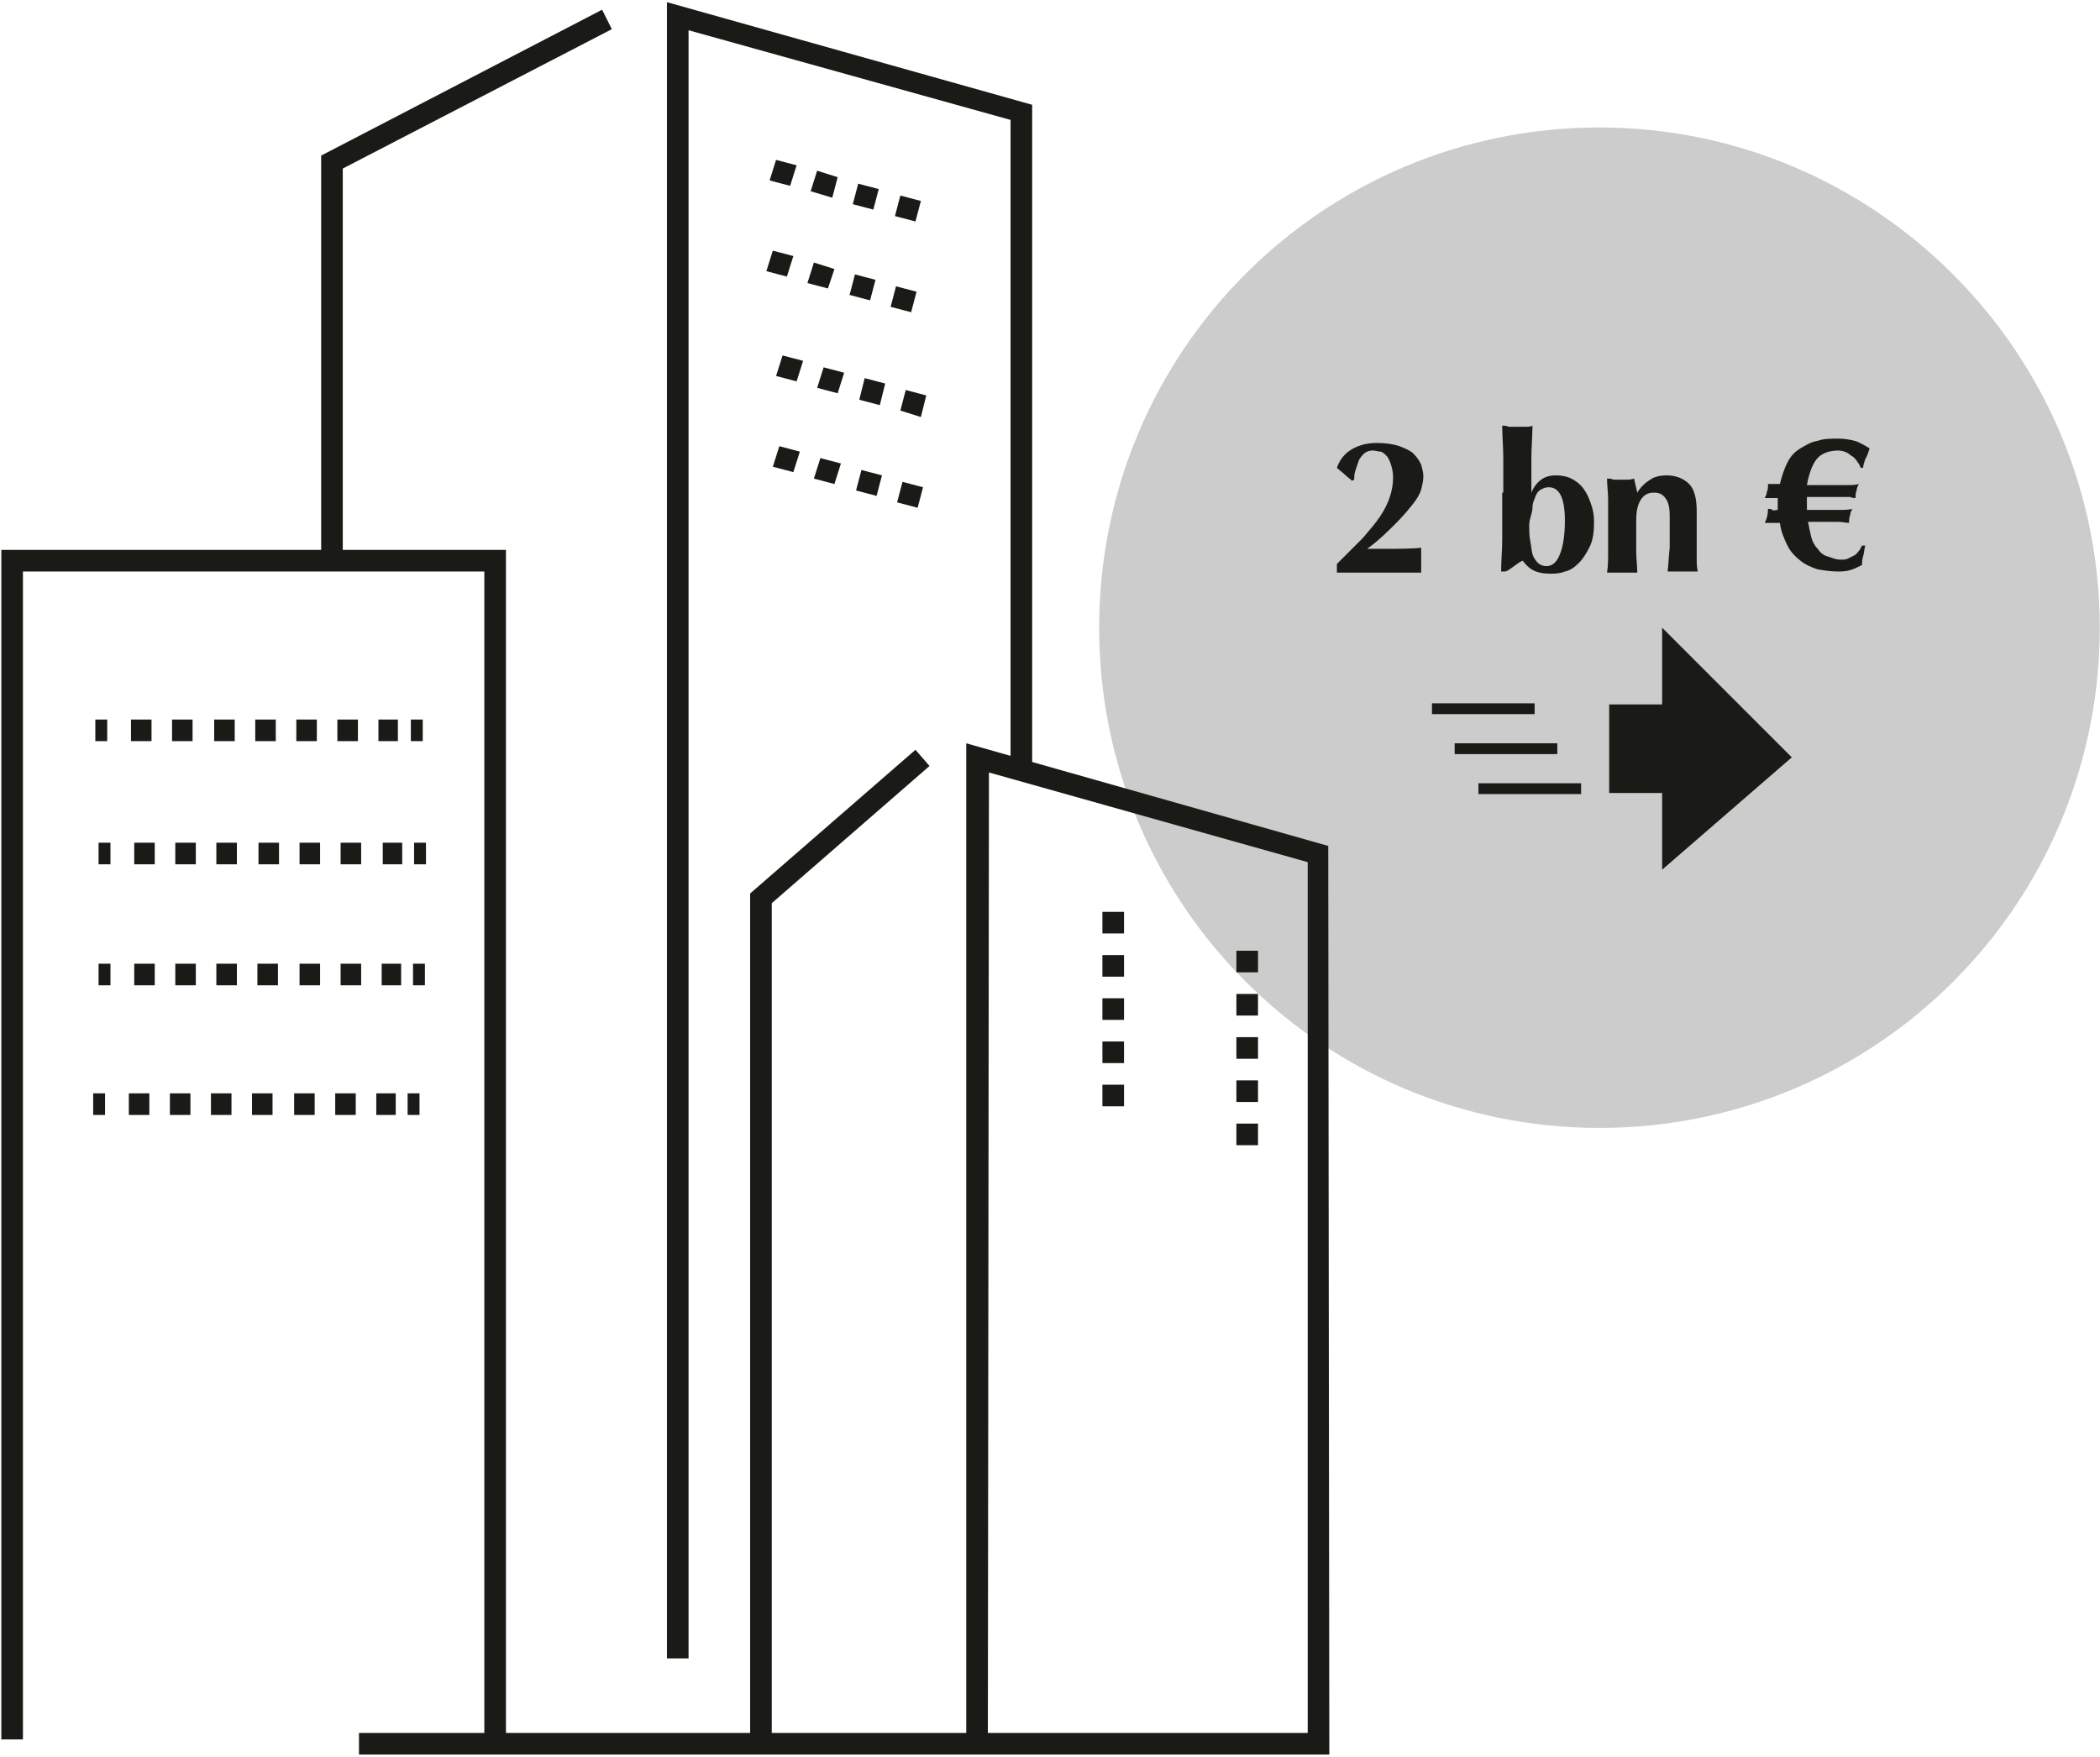
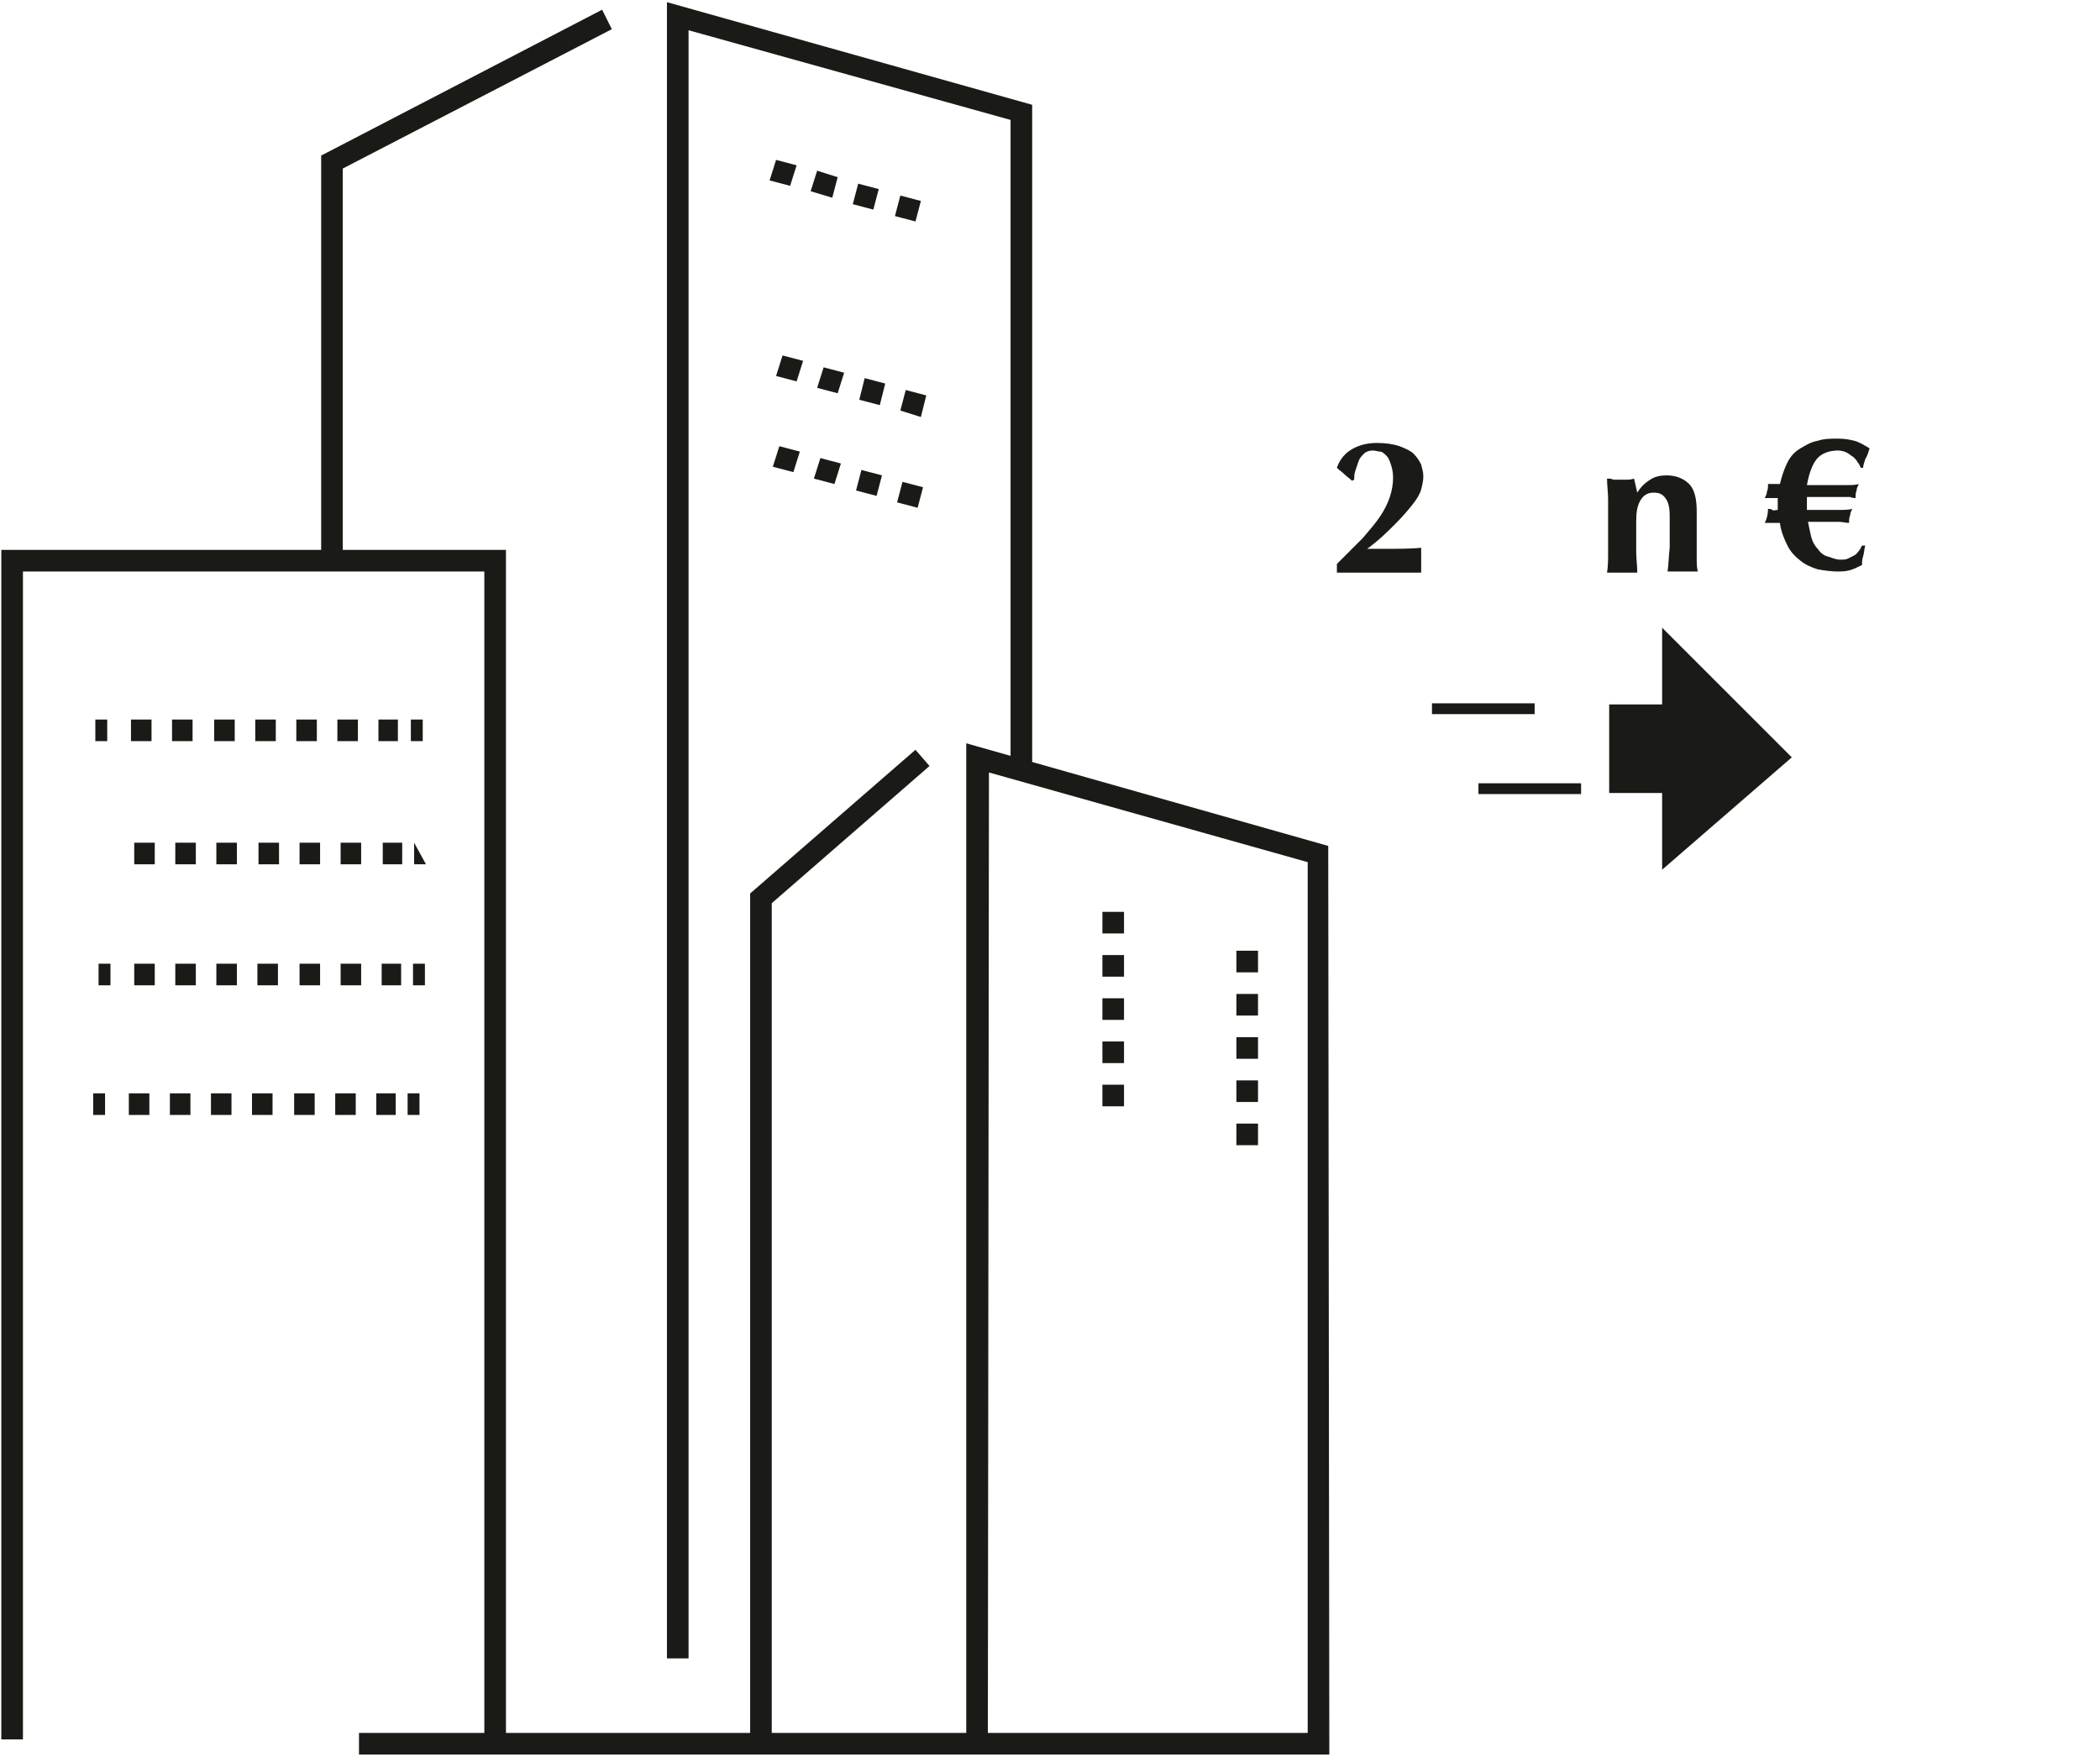
<svg xmlns="http://www.w3.org/2000/svg" enable-background="new 0 0 194.3 162.6" viewBox="0 0 194.3 162.6" width="251" height="210">
  <g>
-     <path d="m194.3 58.1c0 25.6-20.7 46.3-46.3 46.3s-46.3-20.7-46.3-46.3 20.7-46.3 46.3-46.3c25.5-0 46.3 20.8 46.3 46.3z" fill="#CCC" />
    <g fill="#1A1A17">
      <path d="m46.8 161h-2v-108.1h-42.7v108.1h-2v-110.1h46.7z" />
      <path d="m9.9 68.6h-1.1v-2h1.1z" />
      <path d="m36.9 68.6h-1.9v-2h1.8v2zm-3.8 0h-1.9v-2h1.9zm-3.8 0h-1.9v-2h1.9zm-3.8 0h-1.9v-2h1.9zm-3.8 0h-1.9v-2h1.9zm-3.9 0h-1.9v-2h1.9zm-3.8 0h-1.9v-2h1.9z" />
      <path d="m39.1 68.6h-1.1v-2h1.1z" />
-       <path d="m10.2 80h-1.1v-2h1.1z" />
      <path d="m37.2 80h-1.8v-2h1.8zm-3.8 0h-1.9v-2h1.9zm-3.8 0h-1.9v-2h1.9zm-3.8 0h-1.9v-2h1.9zm-3.9 0h-1.9v-2h1.9zm-3.8 0h-1.9v-2h1.9zm-3.8 0h-1.9v-2h1.9z" />
-       <path d="m39.4 80h-1.1v-2h1.1z" />
+       <path d="m39.4 80h-1.1v-2z" />
      <path d="m10.2 91.2h-1.1v-2h1.1z" />
      <path d="m37.1 91.2h-1.8v-2h1.8zm-3.7 0h-1.9v-2h1.9zm-3.8 0h-1.9v-2h1.9zm-3.9 0h-1.9v-2h1.9zm-3.8 0h-1.9v-2h1.9zm-3.8 0h-1.9v-2h1.9zm-3.8 0h-1.9v-2h1.9z" />
      <path d="m39.3 91.2h-1.1v-2h1.1z" />
      <path d="m9.7 103.2h-1.1v-2h1.1z" />
      <path d="m36.6 103.2h-1.8v-2h1.8zm-3.7 0h-1.9v-2h1.9zm-3.8 0h-1.9v-2h1.9zm-3.9 0h-1.9v-2h1.9zm-3.8 0h-1.9v-2h1.9zm-3.8 0h-1.9v-2h1.9zm-3.8 0h-1.9v-2h1.9z" />
      <path d="m38.8 103.2h-1.1v-2h1.1z" />
      <path d="m31.7 51.1h-2v-36.7l26-13.5.9 1.8-24.9 12.9z" />
      <path d="m63.7 153.5h-2v-153.3l33.8 9.5v61.3h-2v-59.9l-29.8-8.3z" />
      <path d="m123 162.4h-89.8v-2h56.2v-91.6l33.5 9.5zm-31.6-2h29.6v-80.6l-29.5-8.3z" />
      <path d="m71.4 161.4h-2v-78.7l15.3-13.3 1.3 1.5-14.6 12.7z" />
      <path d="m84.7 20.5-1.9-.5.5-1.9 1.9.5zm-3.9-1.1-1.9-.5.5-1.9 1.9.5zm-3.8-1.1-2-.6.6-1.9 1.9.6zm-3.9-1.1-1.9-.5.6-1.9 1.9.5z" />
-       <path d="m84.3 28.9-1.9-.5.5-1.9 1.9.5zm-3.8-1.1-1.9-.5.5-1.9 1.9.5zm-3.9-1.1-1.9-.5.6-1.9 1.9.6zm-3.8-1.1-1.9-.5.6-1.9 1.9.5z" />
      <path d="m85.2 38.6-1.9-.6.5-1.9 1.9.5zm-3.8-1.1-1.9-.5.5-2 1.9.5zm-3.9-1.1-1.9-.5.6-1.9 1.9.5zm-3.8-1.1-1.9-.5.6-1.9 1.9.5z" />
      <path d="m84.9 47-1.9-.5.5-1.9 1.9.5zm-3.8-1.1-1.9-.5.5-1.9 1.9.5zm-3.9-1.1-1.9-.5.6-1.9 1.9.5zm-3.8-1.1-1.9-.5.6-1.9 1.9.5z" />
      <path d="m104 102.4h-2v-2h2zm0-4h-2v-2h2zm0-4h-2v-2h2zm0-4h-2v-2h2zm0-4h-2v-2h2z" />
      <path d="m116.4 106h-2v-2h2zm0-4h-2v-2h2zm0-4h-2v-2h2zm0-4h-2v-2h2zm0-4h-2v-2h2z" />
    </g>
  </g>
  <g fill="#1A1A17">
    <path d="m126.1 49.8c.6-.7 1.2-1.4 1.6-2s.7-1.2.9-1.8.3-1.2.3-1.8c0-.5-.1-.9-.2-1.2s-.2-.6-.4-.8-.4-.4-.6-.4-.4-.1-.7-.1-.6.1-.8.3-.4.4-.5.7-.2.6-.3.9-.1.6-.1.8l-.2.1c-.2-.2-.5-.4-.7-.6s-.5-.4-.7-.6c.2-.6.6-1.2 1.2-1.6s1.4-.7 2.5-.7c.8 0 1.5.1 2.1.3.5.2 1 .4 1.3.7s.5.6.7 1c.1.4.2.7.2 1.1s-.1.8-.2 1.2-.4.9-.8 1.4-.9 1.1-1.6 1.8-1.5 1.5-2.6 2.3h2.5s1.7 0 2.5-.1v.6.6.6.5c-.7 0-1.4 0-2 0-.7 0-1.3 0-2 0-.6 0-1.3 0-1.9 0s-1.3 0-1.9 0v-.8c.9-.9 1.7-1.7 2.4-2.4z" />
-     <path d="m139.1 45.6c0-1.2 0-2.3 0-3.2 0-1-.1-2-.1-3 .2 0 .4 0 .6.1h.8s.5 0 .8 0c.2 0 .4 0 .6-.1 0 1-.1 2-.1 3v3.2c.2-.5.5-.9.9-1.2s.9-.4 1.4-.4 1 .1 1.4.3.8.5 1.1.9.5.8.7 1.4c.2.5.3 1.1.3 1.7 0 .9-.1 1.7-.4 2.3s-.6 1.1-1 1.5-.8.7-1.3.8c-.5.2-1 .2-1.4.2-.6 0-1.1-.1-1.5-.3s-.7-.5-1-.9c-.3.1-.5.3-.8.5s-.5.4-.8.5h-.4c0-1 .1-2 .1-3s0-2.1 0-3.2v-1.1zm2.4 3c0 .5 0 1 .1 1.5s.1.8.2 1.2c.1.3.3.6.5.8s.5.3.8.3c.5 0 .9-.3 1.2-1s.5-1.7.5-3.2c0-2.1-.5-3.1-1.5-3.1-.3 0-.5.1-.7.2s-.4.3-.5.6-.3.6-.3 1.1-.3 1-.3 1.6z" />
    <path d="m151.5 45.6c.3-.5.7-.9 1.2-1.2.4-.3 1-.4 1.5-.4.9 0 1.6.3 2.1.8s.7 1.4.7 2.5v1.6 1.4 1.3c0 .5 0 .9.1 1.3-.2 0-.4 0-.6 0s-.5 0-.8 0-.5 0-.8 0c-.2 0-.4 0-.6 0 .1-.6.1-1.4.2-2.2 0-.8 0-1.8 0-2.9 0-.8-.1-1.3-.4-1.7s-.6-.5-1.1-.5-.9.2-1.2.7-.4 1.1-.4 1.9v.8 2.1c0 .6.1 1.3.1 1.9-.2 0-.4 0-.6 0s-.5 0-.8 0-.5 0-.8 0-.4 0-.6 0c.1-.6.1-1.2.1-1.9 0-.6 0-1.3 0-2.1v-.7c0-.7 0-1.4 0-2.1 0-.6-.1-1.3-.1-1.9.2 0 .4 0 .6.1h.6.6c.2 0 .4 0 .7-.1z" />
    <path d="m173 41.5c-.1.3-.2.7-.4 1-.1.3-.2.6-.2.8h-.2c-.1-.1-.1-.3-.3-.5-.1-.2-.2-.3-.4-.5-.2-.1-.4-.3-.6-.4s-.5-.2-.8-.2c-.9 0-1.6.3-2 .8s-.7 1.3-.9 2.4h2.7 1.1c.3 0 .7 0 1-.1-.1.2-.2.4-.2.6-.1.2-.1.5-.1.7-.1 0-.3 0-.5-.1-.2 0-.4 0-.6 0s-.4 0-.5 0-.3 0-.4 0h-.3-2.2v.2.2.4.4h2.1 1.1s.7 0 1-.1c-.1.2-.2.4-.2.6-.1.2-.1.5-.1.7-.3 0-.6-.1-1-.1s-.7 0-.9 0h-.2-1.7c.1.5.2 1 .3 1.4s.3.8.6 1.1c.2.3.5.6.9.7s.7.3 1.2.3c.3 0 .5 0 .7-.1s.4-.2.6-.3.3-.3.4-.4.2-.3.3-.5h.3c-.1.3-.1.7-.2 1s-.1.5-.1.8c-.4.2-.8.4-1.2.5s-.8.1-1 .1c-.7 0-1.3-.1-1.9-.2-.6-.2-1.1-.4-1.6-.8s-.9-.8-1.2-1.4-.6-1.3-.7-2.1c-.2 0-.5 0-.7 0s-.4 0-.7 0c.2-.4.3-.8.3-1.3.1 0 .3 0 .4.1s.3 0 .5 0v-.7-.2c0-.1 0-.2 0-.2-.2 0-.4 0-.6 0s-.4 0-.6 0c.1-.2.2-.4.2-.6.1-.2.1-.4.1-.7h.5s.4 0 .6 0c.2-.8.4-1.4.7-2s.7-1 1.2-1.3 1-.6 1.6-.7c.6-.2 1.2-.2 1.9-.2.6 0 1.1.1 1.5.2s.9.4 1.4.7z" />
    <path d="m148.9 73.4h4.9v7.1l12-10.4-12-12v7.1h-4.9z" />
    <path d="m132.5 65.1h9.5v1h-9.5z" />
-     <path d="m134.6 68.8h9.5v1h-9.5z" />
    <path d="m136.8 72.5h9.5v1h-9.5z" />
  </g>
</svg>